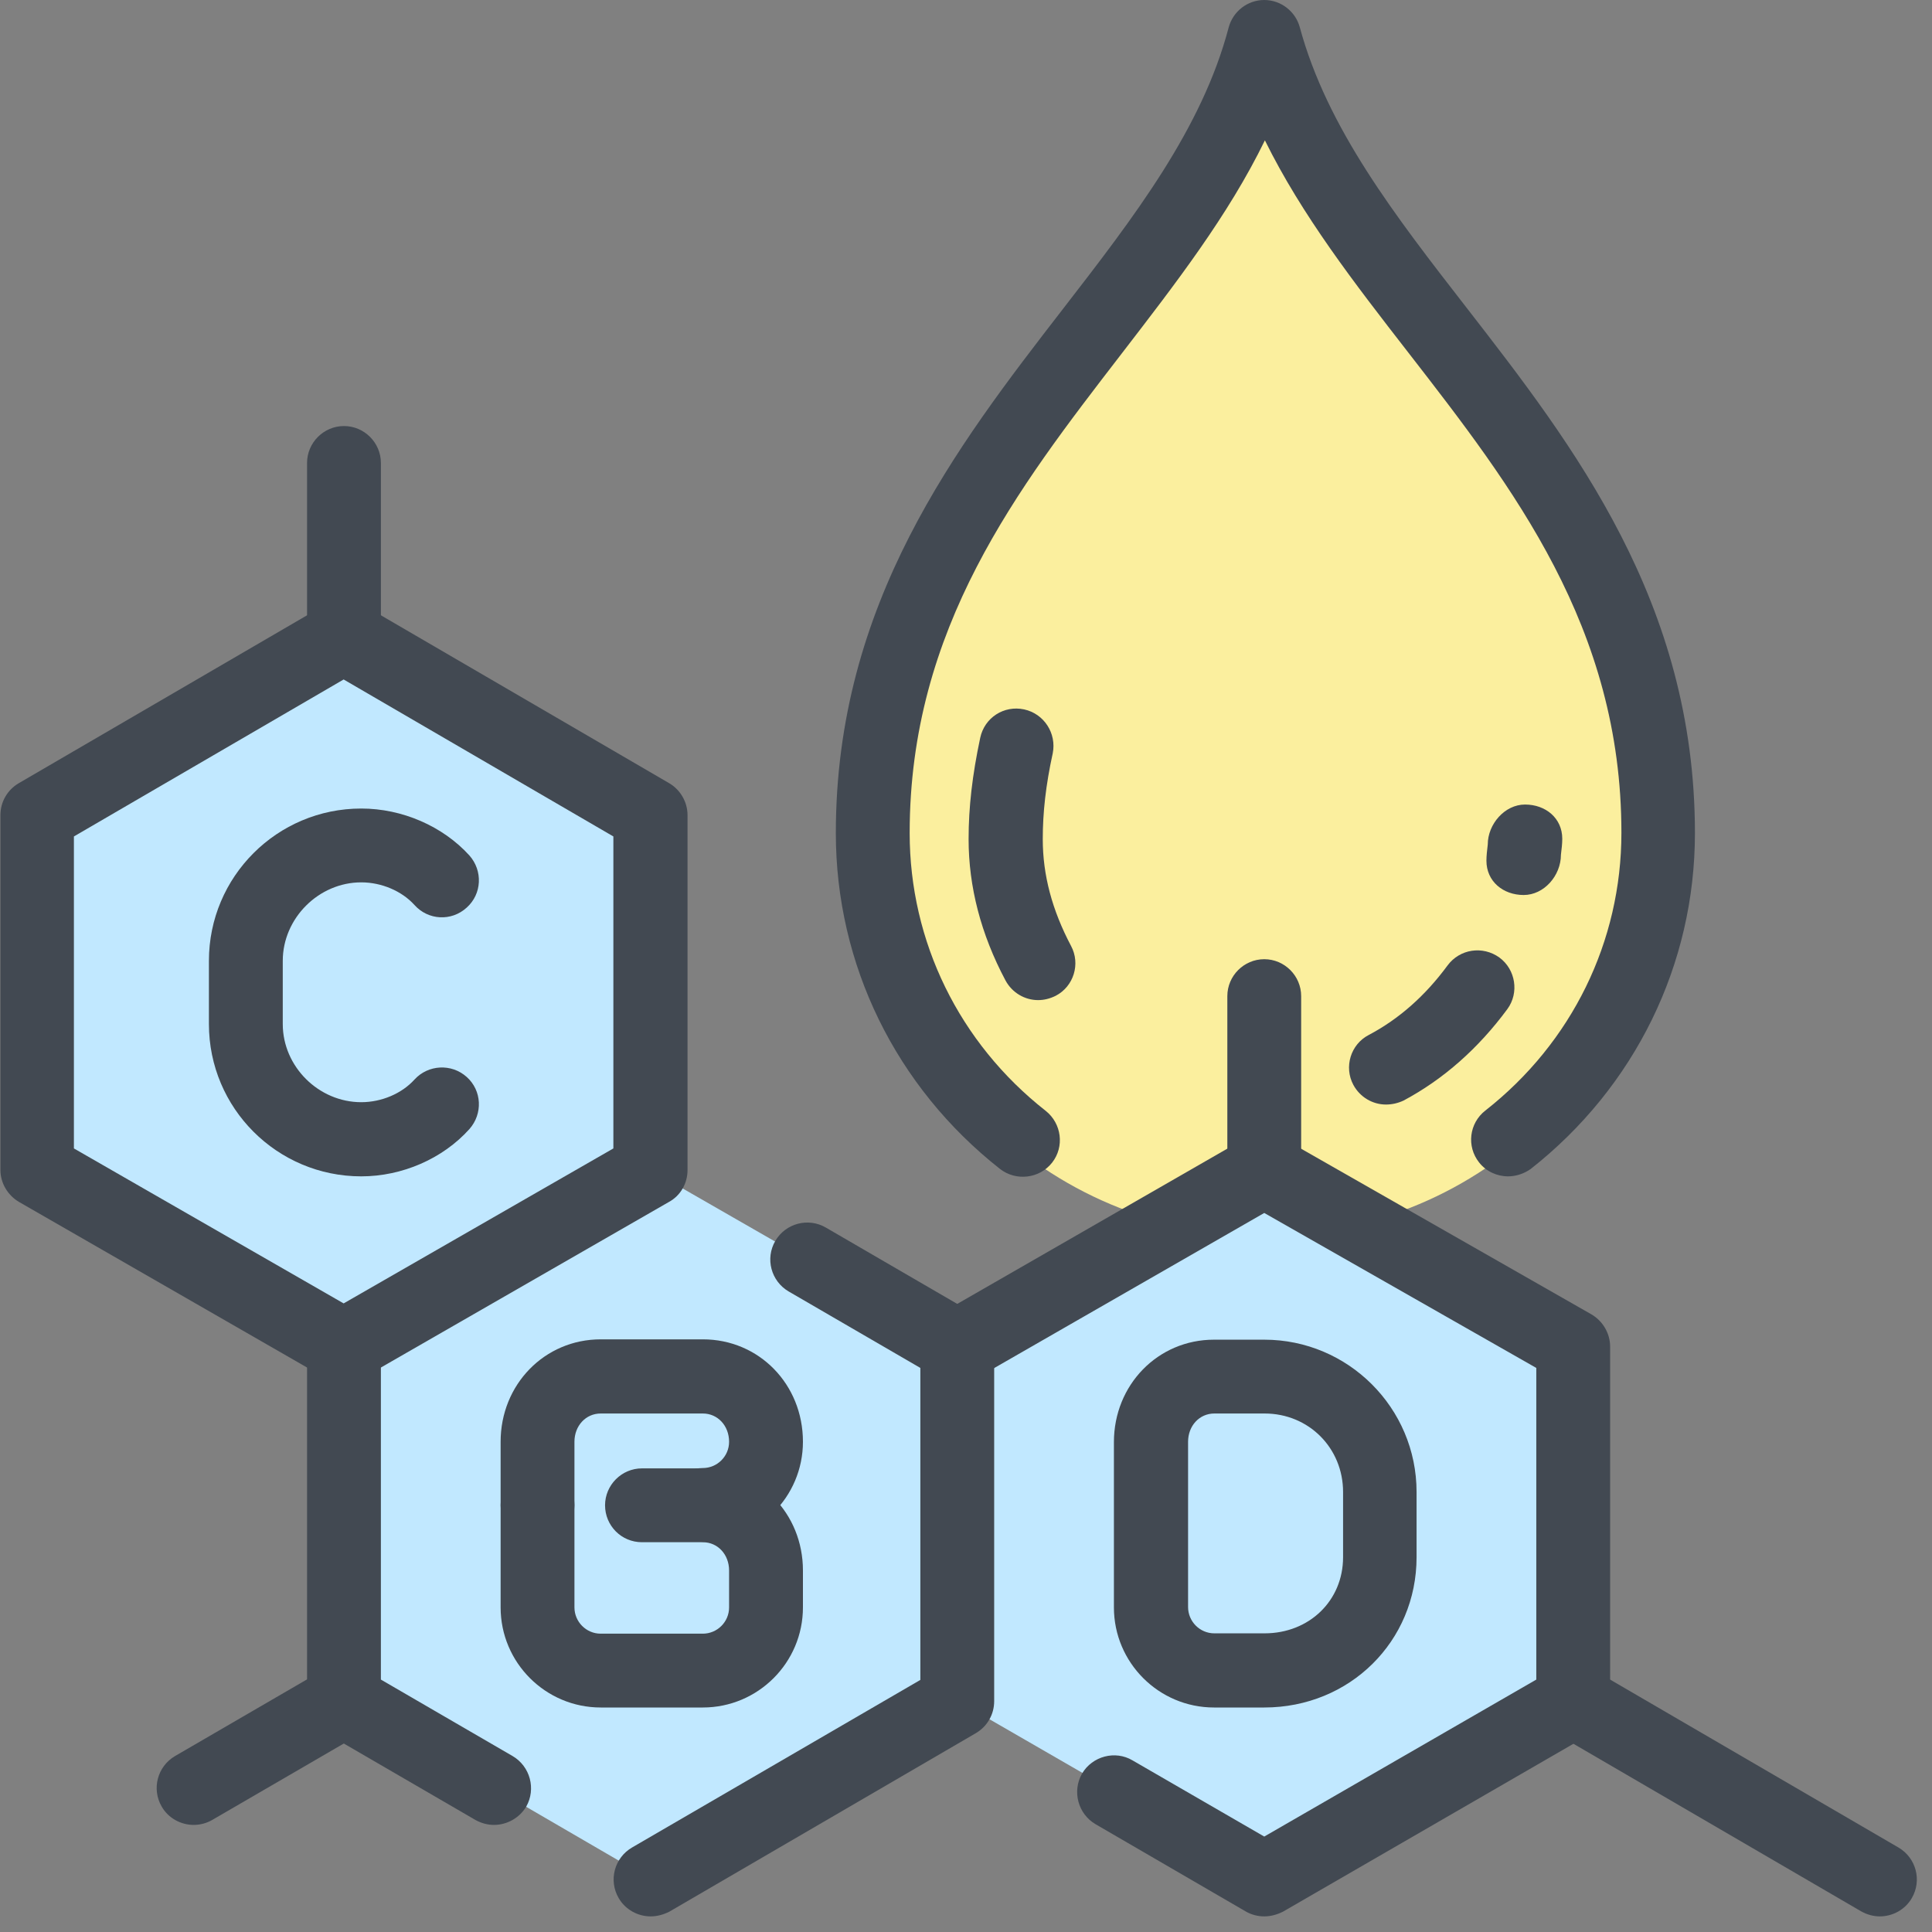
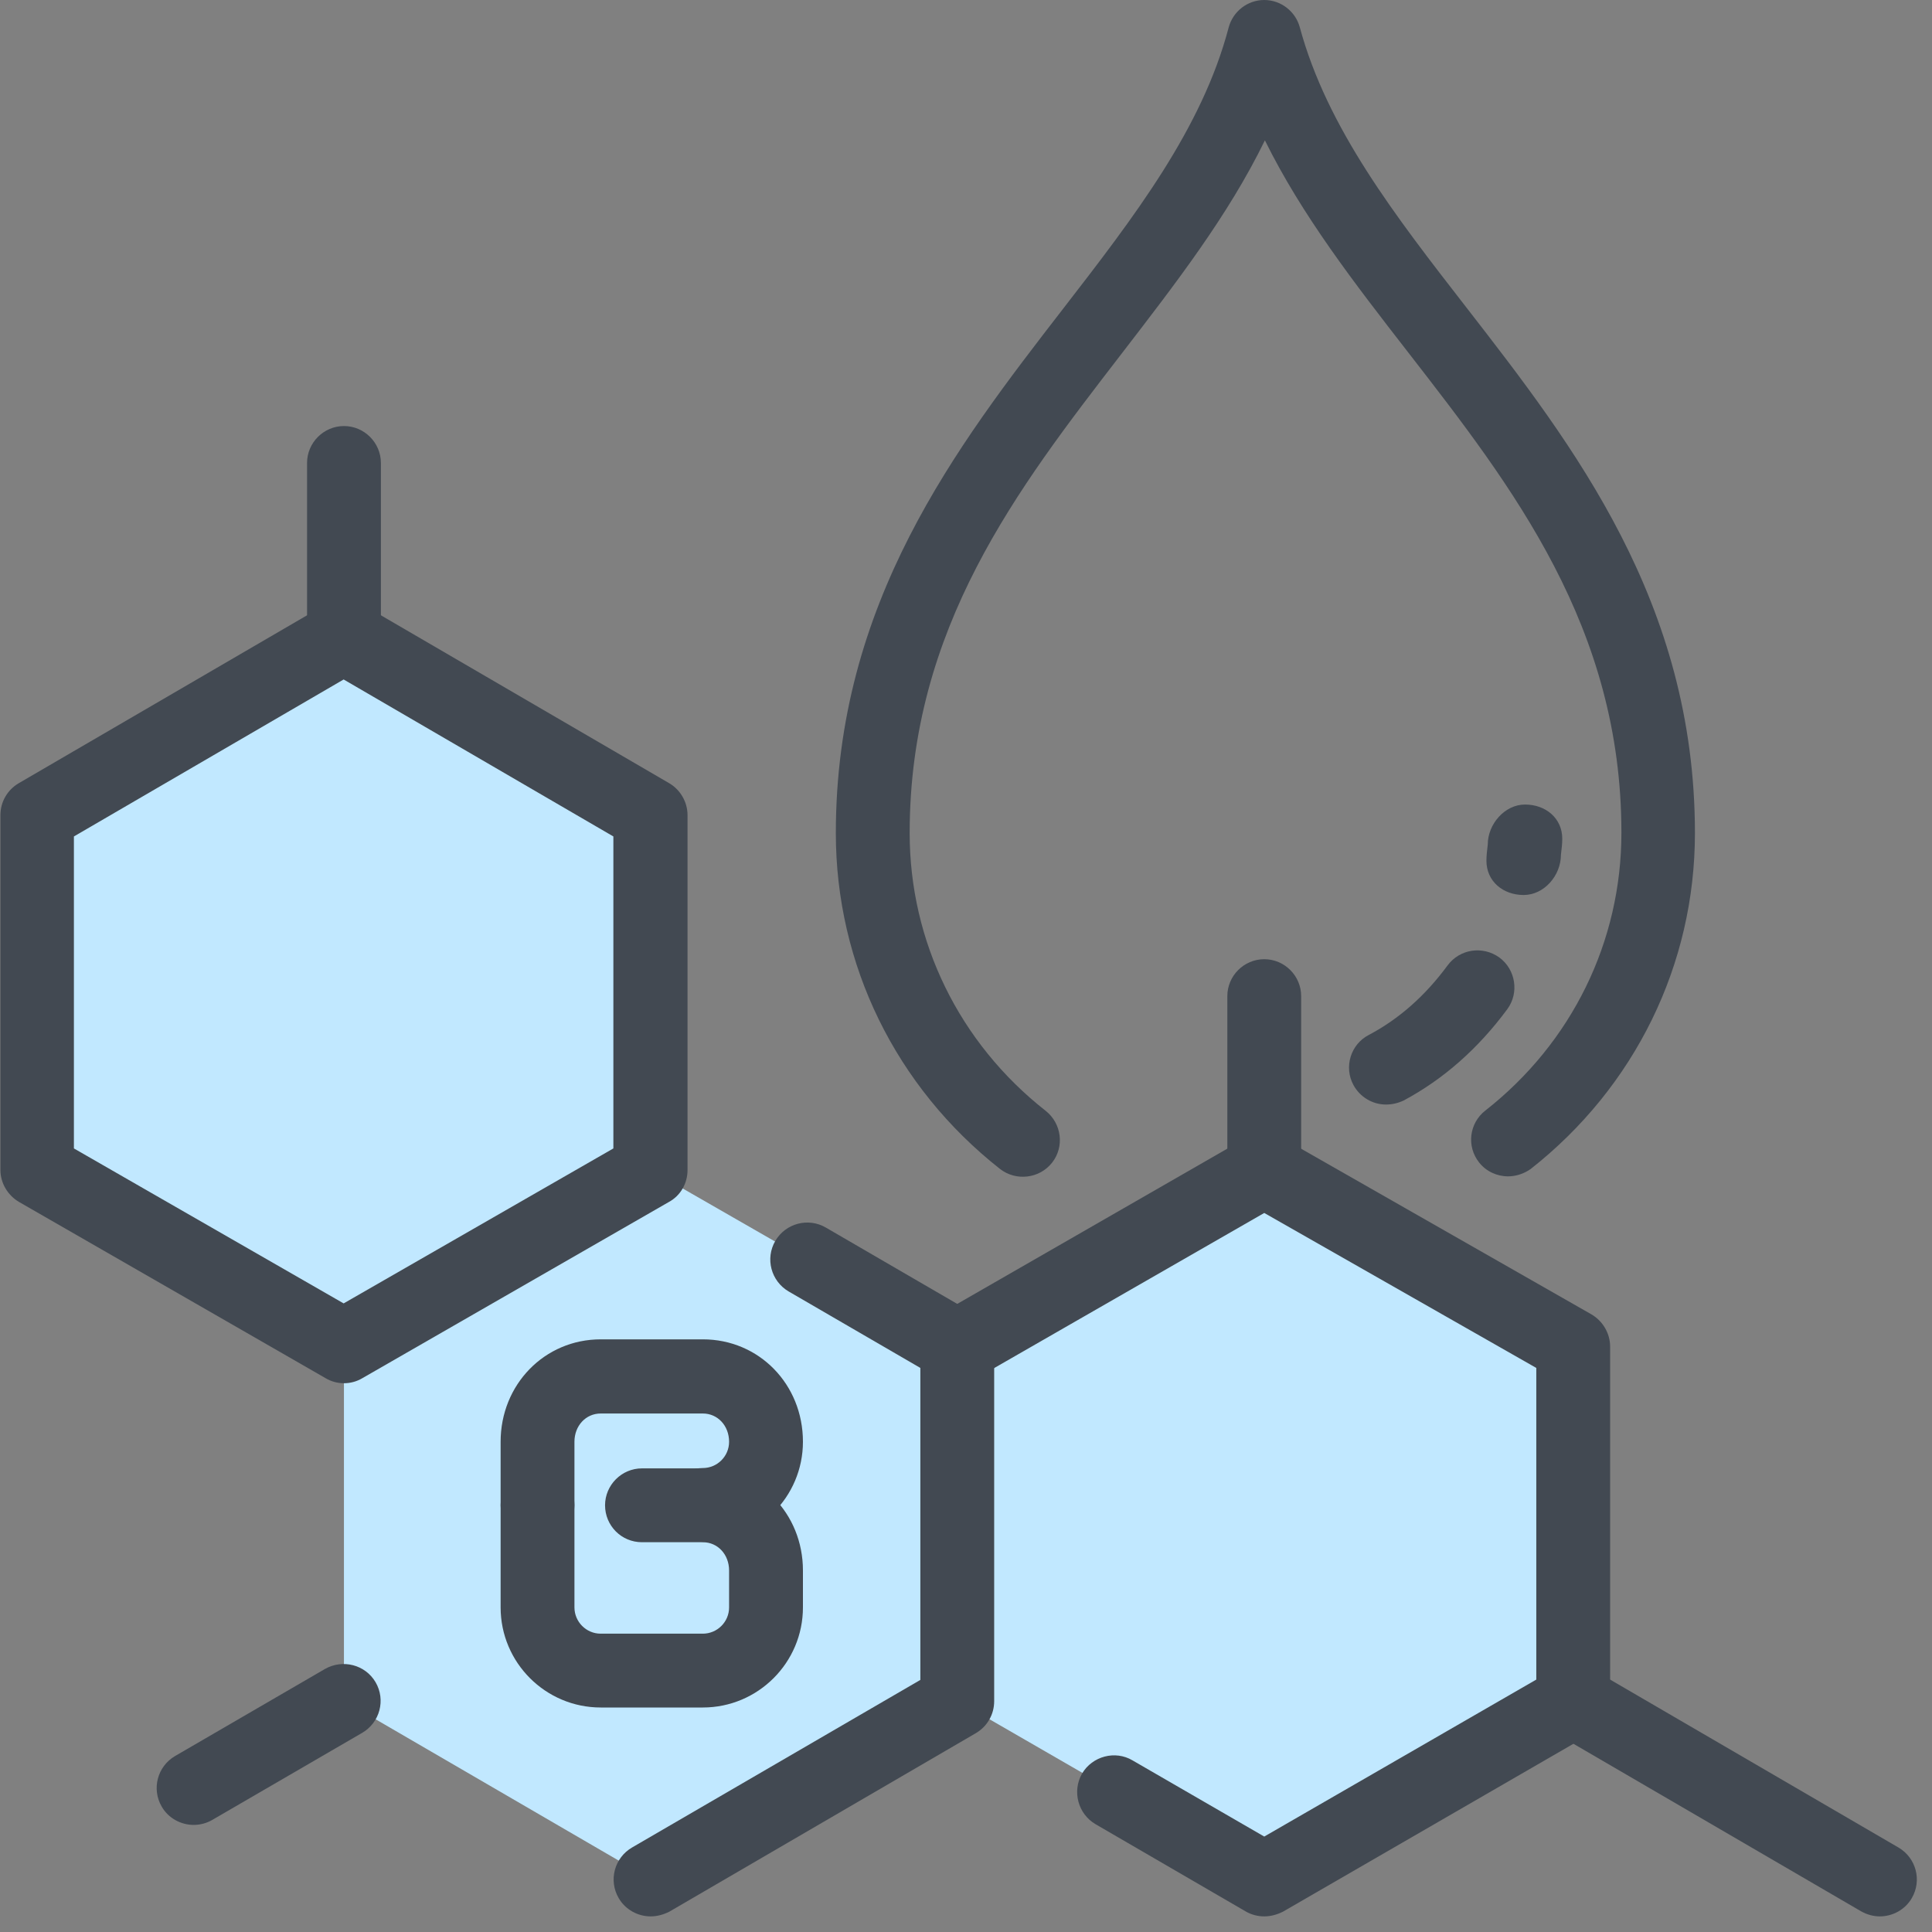
<svg xmlns="http://www.w3.org/2000/svg" width="75" height="75" viewBox="0 0 75 75" fill="none">
  <rect x="0" y="0" width="75" height="75" fill="#808080" stroke="none" />
-   <path fill-rule="evenodd" clip-rule="evenodd" d="M49.078 47.952C57.612 47.952 64.455 41.109 64.455 32.575C64.455 18.217 51.867 11.801 49.078 1.407C46.289 11.801 33.701 18.217 33.701 32.575C33.701 41.109 40.634 47.952 49.078 47.952Z" fill="#FBEF9E" />
  <path fill-rule="evenodd" clip-rule="evenodd" d="M13.352 24.725L25.256 31.645V45.421L13.352 52.264L1.436 45.421V31.645L13.352 24.725Z" fill="#C1E8FF" />
  <path fill-rule="evenodd" clip-rule="evenodd" d="M25.256 45.421L37.173 52.264V66.027L25.256 72.948L13.352 66.027V52.264L25.256 45.421Z" fill="#C1E8FF" />
  <path fill-rule="evenodd" clip-rule="evenodd" d="M49.168 45.421L61.072 52.264V66.027L49.168 72.948L37.174 66.027V52.264L49.168 45.421Z" fill="#C1E8FF" />
  <path d="M58.541 45.666C58.114 45.666 57.688 45.473 57.417 45.124C56.927 44.505 57.03 43.601 57.663 43.11C61.02 40.476 62.943 36.551 62.943 32.329C62.943 24.35 58.747 18.941 54.68 13.699C52.563 10.974 50.536 8.353 49.103 5.448C47.682 8.366 45.642 11 43.525 13.75C39.497 18.979 35.313 24.376 35.313 32.342C35.313 36.551 37.237 40.489 40.594 43.123C41.214 43.614 41.33 44.517 40.84 45.137C40.349 45.757 39.445 45.86 38.825 45.382C34.771 42.193 32.447 37.442 32.447 32.342C32.447 23.408 37.121 17.352 41.253 12.007C44.041 8.405 46.662 4.997 47.695 1.072C47.863 0.439 48.431 0 49.077 0C49.722 0 50.29 0.439 50.458 1.059C51.517 4.971 54.151 8.366 56.94 11.956C61.097 17.314 65.797 23.382 65.797 32.342C65.797 37.442 63.473 42.193 59.419 45.382C59.16 45.563 58.85 45.666 58.541 45.666Z" fill="#424952" />
-   <path d="M40.299 38.824C39.782 38.824 39.292 38.539 39.034 38.062C38.078 36.267 37.601 34.421 37.601 32.575C37.601 31.335 37.743 30.096 38.053 28.637C38.22 27.862 38.969 27.371 39.757 27.539C40.531 27.707 41.022 28.469 40.867 29.244C40.596 30.483 40.48 31.542 40.48 32.575C40.48 33.969 40.841 35.325 41.577 36.719C41.952 37.416 41.681 38.294 40.983 38.656C40.751 38.772 40.519 38.824 40.299 38.824Z" fill="#424952" />
  <path d="M53.803 42.878C53.287 42.878 52.796 42.594 52.538 42.116C52.163 41.419 52.434 40.541 53.132 40.179C54.307 39.559 55.327 38.656 56.192 37.481C56.669 36.835 57.56 36.706 58.206 37.171C58.838 37.636 58.98 38.539 58.516 39.172C57.392 40.696 56.037 41.896 54.487 42.723C54.268 42.826 54.035 42.878 53.803 42.878Z" fill="#424952" />
  <path d="M59.149 34.744C58.349 34.744 57.703 34.214 57.703 33.414C57.703 33.22 57.729 33.001 57.755 32.781C57.755 31.994 58.413 31.232 59.201 31.232C60.001 31.232 60.647 31.761 60.647 32.562C60.647 32.755 60.621 32.962 60.595 33.181C60.595 33.995 59.937 34.744 59.149 34.744Z" fill="#424952" />
  <path d="M13.353 53.697C13.107 53.697 12.862 53.633 12.643 53.503L0.739 46.66C0.3 46.402 0.016 45.925 0.016 45.421V31.645C0.016 31.128 0.287 30.664 0.726 30.405L12.63 23.472C13.082 23.214 13.624 23.214 14.076 23.472L25.98 30.405C26.419 30.664 26.69 31.141 26.69 31.645V45.421C26.69 45.938 26.419 46.415 25.967 46.66L14.063 53.503C13.843 53.633 13.598 53.697 13.353 53.697ZM2.869 44.582L13.34 50.598L23.811 44.582V32.471L13.34 26.377L2.869 32.471V44.582Z" fill="#424952" />
  <path d="M49.078 74.394C48.832 74.394 48.574 74.329 48.355 74.2L42.532 70.817C41.847 70.417 41.615 69.539 42.002 68.855C42.403 68.171 43.294 67.938 43.965 68.338L49.078 71.295L59.639 65.201V53.103L49.078 47.087L37.884 53.516C37.2 53.917 36.322 53.684 35.921 52.987C35.521 52.303 35.766 51.425 36.451 51.025L48.355 44.182C48.794 43.923 49.336 43.923 49.788 44.182L61.782 51.025C62.221 51.283 62.505 51.761 62.505 52.277V66.04C62.505 66.557 62.234 67.021 61.795 67.28L49.801 74.213C49.568 74.329 49.323 74.394 49.078 74.394Z" fill="#424952" />
  <path d="M27.284 66.285H23.32C21.177 66.285 19.434 64.543 19.434 62.399V58.436C19.434 57.648 20.079 57.002 20.867 57.002C21.654 57.002 22.3 57.648 22.3 58.436V62.399C22.3 62.954 22.752 63.419 23.32 63.419H27.284C27.839 63.419 28.303 62.967 28.303 62.399V60.966C28.303 60.346 27.864 59.869 27.284 59.869H24.921C24.12 59.869 23.488 59.223 23.488 58.436C23.488 57.648 24.133 57.002 24.921 57.002H27.284C29.465 57.002 31.17 58.745 31.17 60.966V62.399C31.17 64.543 29.427 66.285 27.284 66.285Z" fill="#424952" />
  <path d="M27.284 59.856C26.483 59.856 25.85 59.21 25.85 58.423C25.85 57.635 26.496 56.989 27.284 56.989C27.839 56.989 28.303 56.538 28.303 55.969C28.303 55.35 27.864 54.872 27.284 54.872H23.32C22.739 54.872 22.3 55.35 22.3 55.969V58.423C22.3 59.21 21.654 59.856 20.867 59.856C20.079 59.856 19.434 59.21 19.434 58.423V55.969C19.434 53.749 21.138 51.993 23.32 51.993H27.284C29.465 51.993 31.17 53.736 31.17 55.969C31.17 58.113 29.427 59.856 27.284 59.856Z" fill="#424952" />
-   <path d="M49.078 66.285H47.128C44.985 66.285 43.242 64.543 43.242 62.399V55.983C43.242 53.762 44.947 52.006 47.128 52.006H49.078C52.332 52.006 54.991 54.653 54.991 57.919V60.45C54.991 63.716 52.396 66.285 49.078 66.285ZM47.141 54.872C46.56 54.872 46.121 55.35 46.121 55.97V62.386C46.121 62.941 46.573 63.406 47.141 63.406H49.091C50.821 63.406 52.138 62.141 52.138 60.45V57.919C52.138 56.215 50.808 54.872 49.091 54.872H47.141Z" fill="#424952" />
-   <path d="M14.024 45.666C10.757 45.666 8.11 43.02 8.11 39.753V37.3C8.11 34.033 10.757 31.387 14.024 31.387C15.612 31.387 17.187 32.071 18.22 33.207C18.749 33.801 18.71 34.705 18.116 35.234C17.523 35.776 16.619 35.725 16.089 35.131C15.599 34.589 14.811 34.253 14.024 34.253C12.371 34.253 10.977 35.647 10.977 37.3V39.753C10.977 41.406 12.371 42.787 14.024 42.787C14.811 42.787 15.599 42.452 16.089 41.909C16.619 41.328 17.523 41.277 18.116 41.806C18.71 42.335 18.749 43.239 18.22 43.833C17.187 44.982 15.612 45.666 14.024 45.666Z" fill="#424952" />
  <path d="M25.257 74.394C24.766 74.394 24.276 74.135 24.017 73.683C23.617 72.999 23.849 72.121 24.534 71.721L35.728 65.214V53.103L30.615 50.134C29.931 49.733 29.698 48.855 30.098 48.171C30.499 47.487 31.377 47.255 32.061 47.655L37.884 51.038C38.323 51.296 38.594 51.773 38.594 52.277V66.04C38.594 66.557 38.323 67.021 37.884 67.28L25.98 74.213C25.747 74.329 25.502 74.394 25.257 74.394Z" fill="#424952" />
-   <path d="M19.176 70.843C18.931 70.843 18.685 70.778 18.453 70.649L12.63 67.267C12.191 67.008 11.92 66.531 11.92 66.027V52.264C11.92 51.476 12.566 50.831 13.353 50.831C14.141 50.831 14.786 51.476 14.786 52.264V65.201L19.899 68.17C20.583 68.571 20.816 69.449 20.428 70.133C20.157 70.585 19.667 70.843 19.176 70.843Z" fill="#424952" />
  <path d="M72.976 74.394C72.731 74.394 72.486 74.329 72.253 74.2L60.349 67.267C59.665 66.867 59.432 65.989 59.833 65.304C60.233 64.62 61.111 64.388 61.795 64.788L73.699 71.721C74.384 72.121 74.616 72.999 74.216 73.684C73.957 74.135 73.467 74.394 72.976 74.394Z" fill="#424952" />
  <path d="M7.518 70.843C7.027 70.843 6.536 70.585 6.278 70.133C5.878 69.449 6.11 68.571 6.795 68.17L12.617 64.788C13.302 64.4 14.18 64.62 14.58 65.304C14.98 65.989 14.748 66.866 14.063 67.267L8.241 70.649C8.021 70.778 7.763 70.843 7.518 70.843Z" fill="#424952" />
  <path d="M49.078 46.854C48.277 46.854 47.645 46.209 47.645 45.421V38.669C47.645 37.881 48.29 37.236 49.078 37.236C49.865 37.236 50.511 37.881 50.511 38.669V45.421C50.511 46.209 49.878 46.854 49.078 46.854Z" fill="#424952" />
  <path d="M13.353 26.158C12.553 26.158 11.92 25.512 11.92 24.725V17.972C11.92 17.185 12.566 16.539 13.353 16.539C14.141 16.539 14.786 17.185 14.786 17.972V24.725C14.786 25.512 14.141 26.158 13.353 26.158Z" fill="#424952" />
</svg>